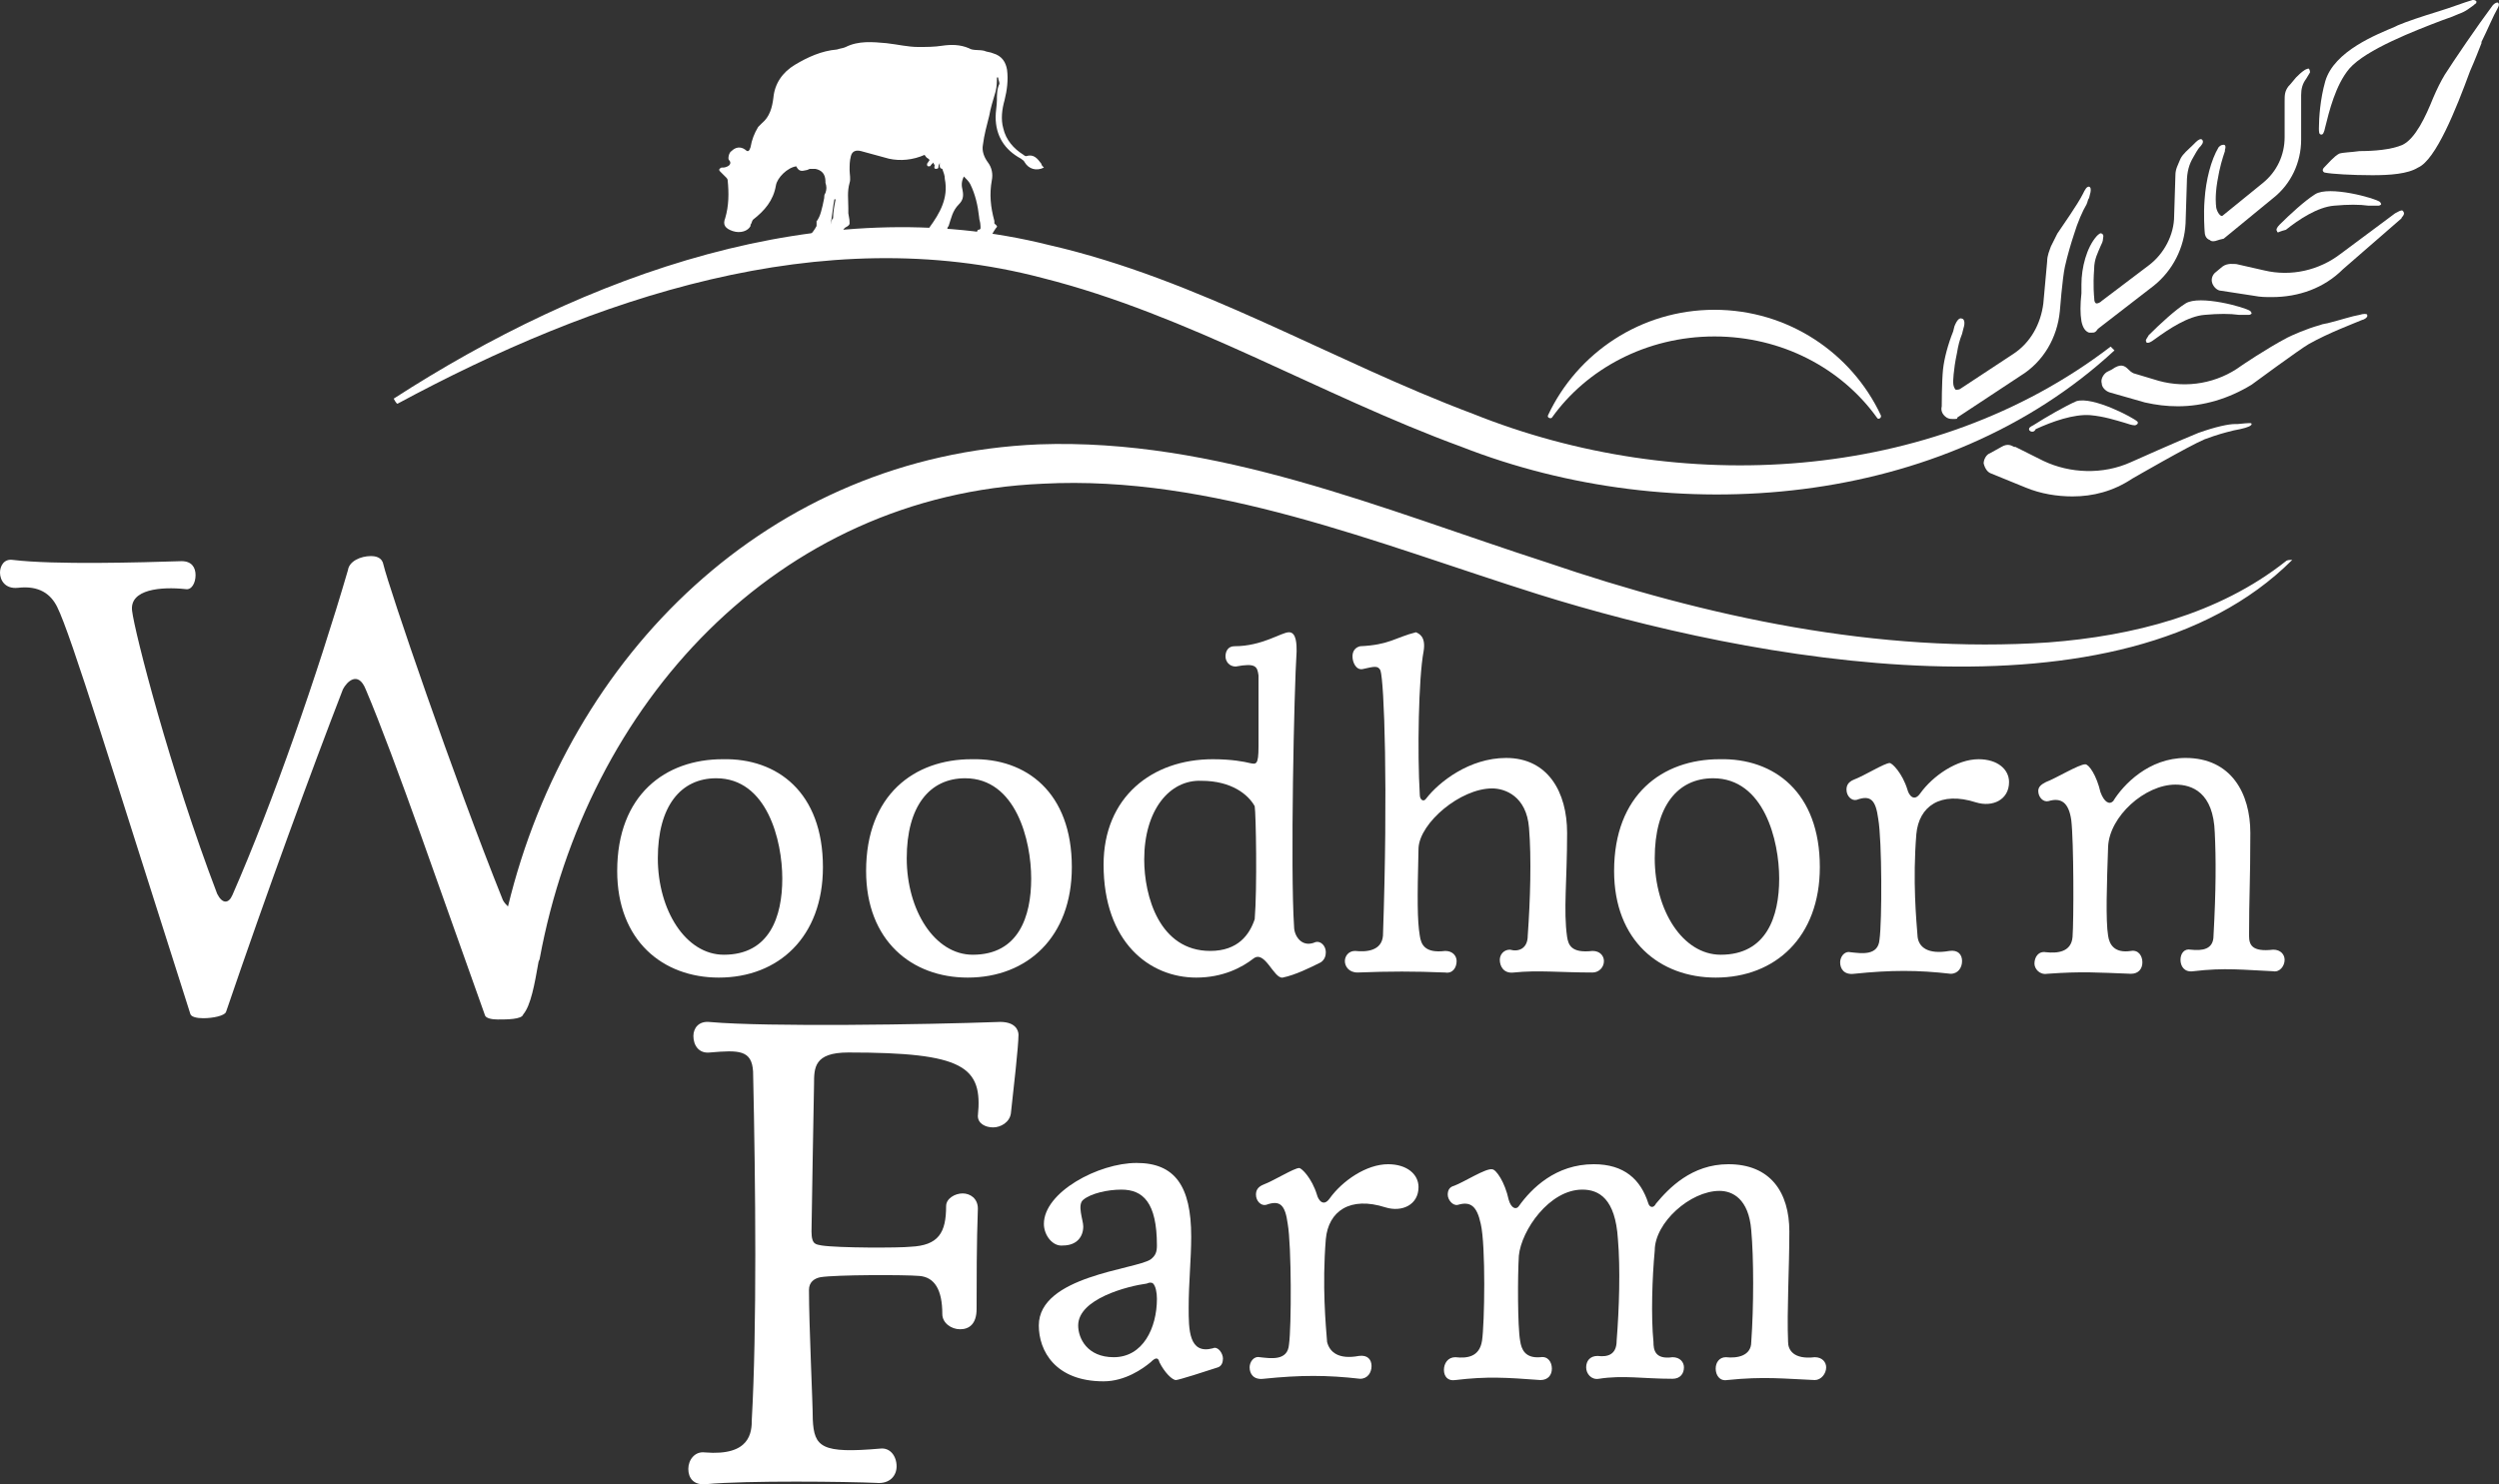
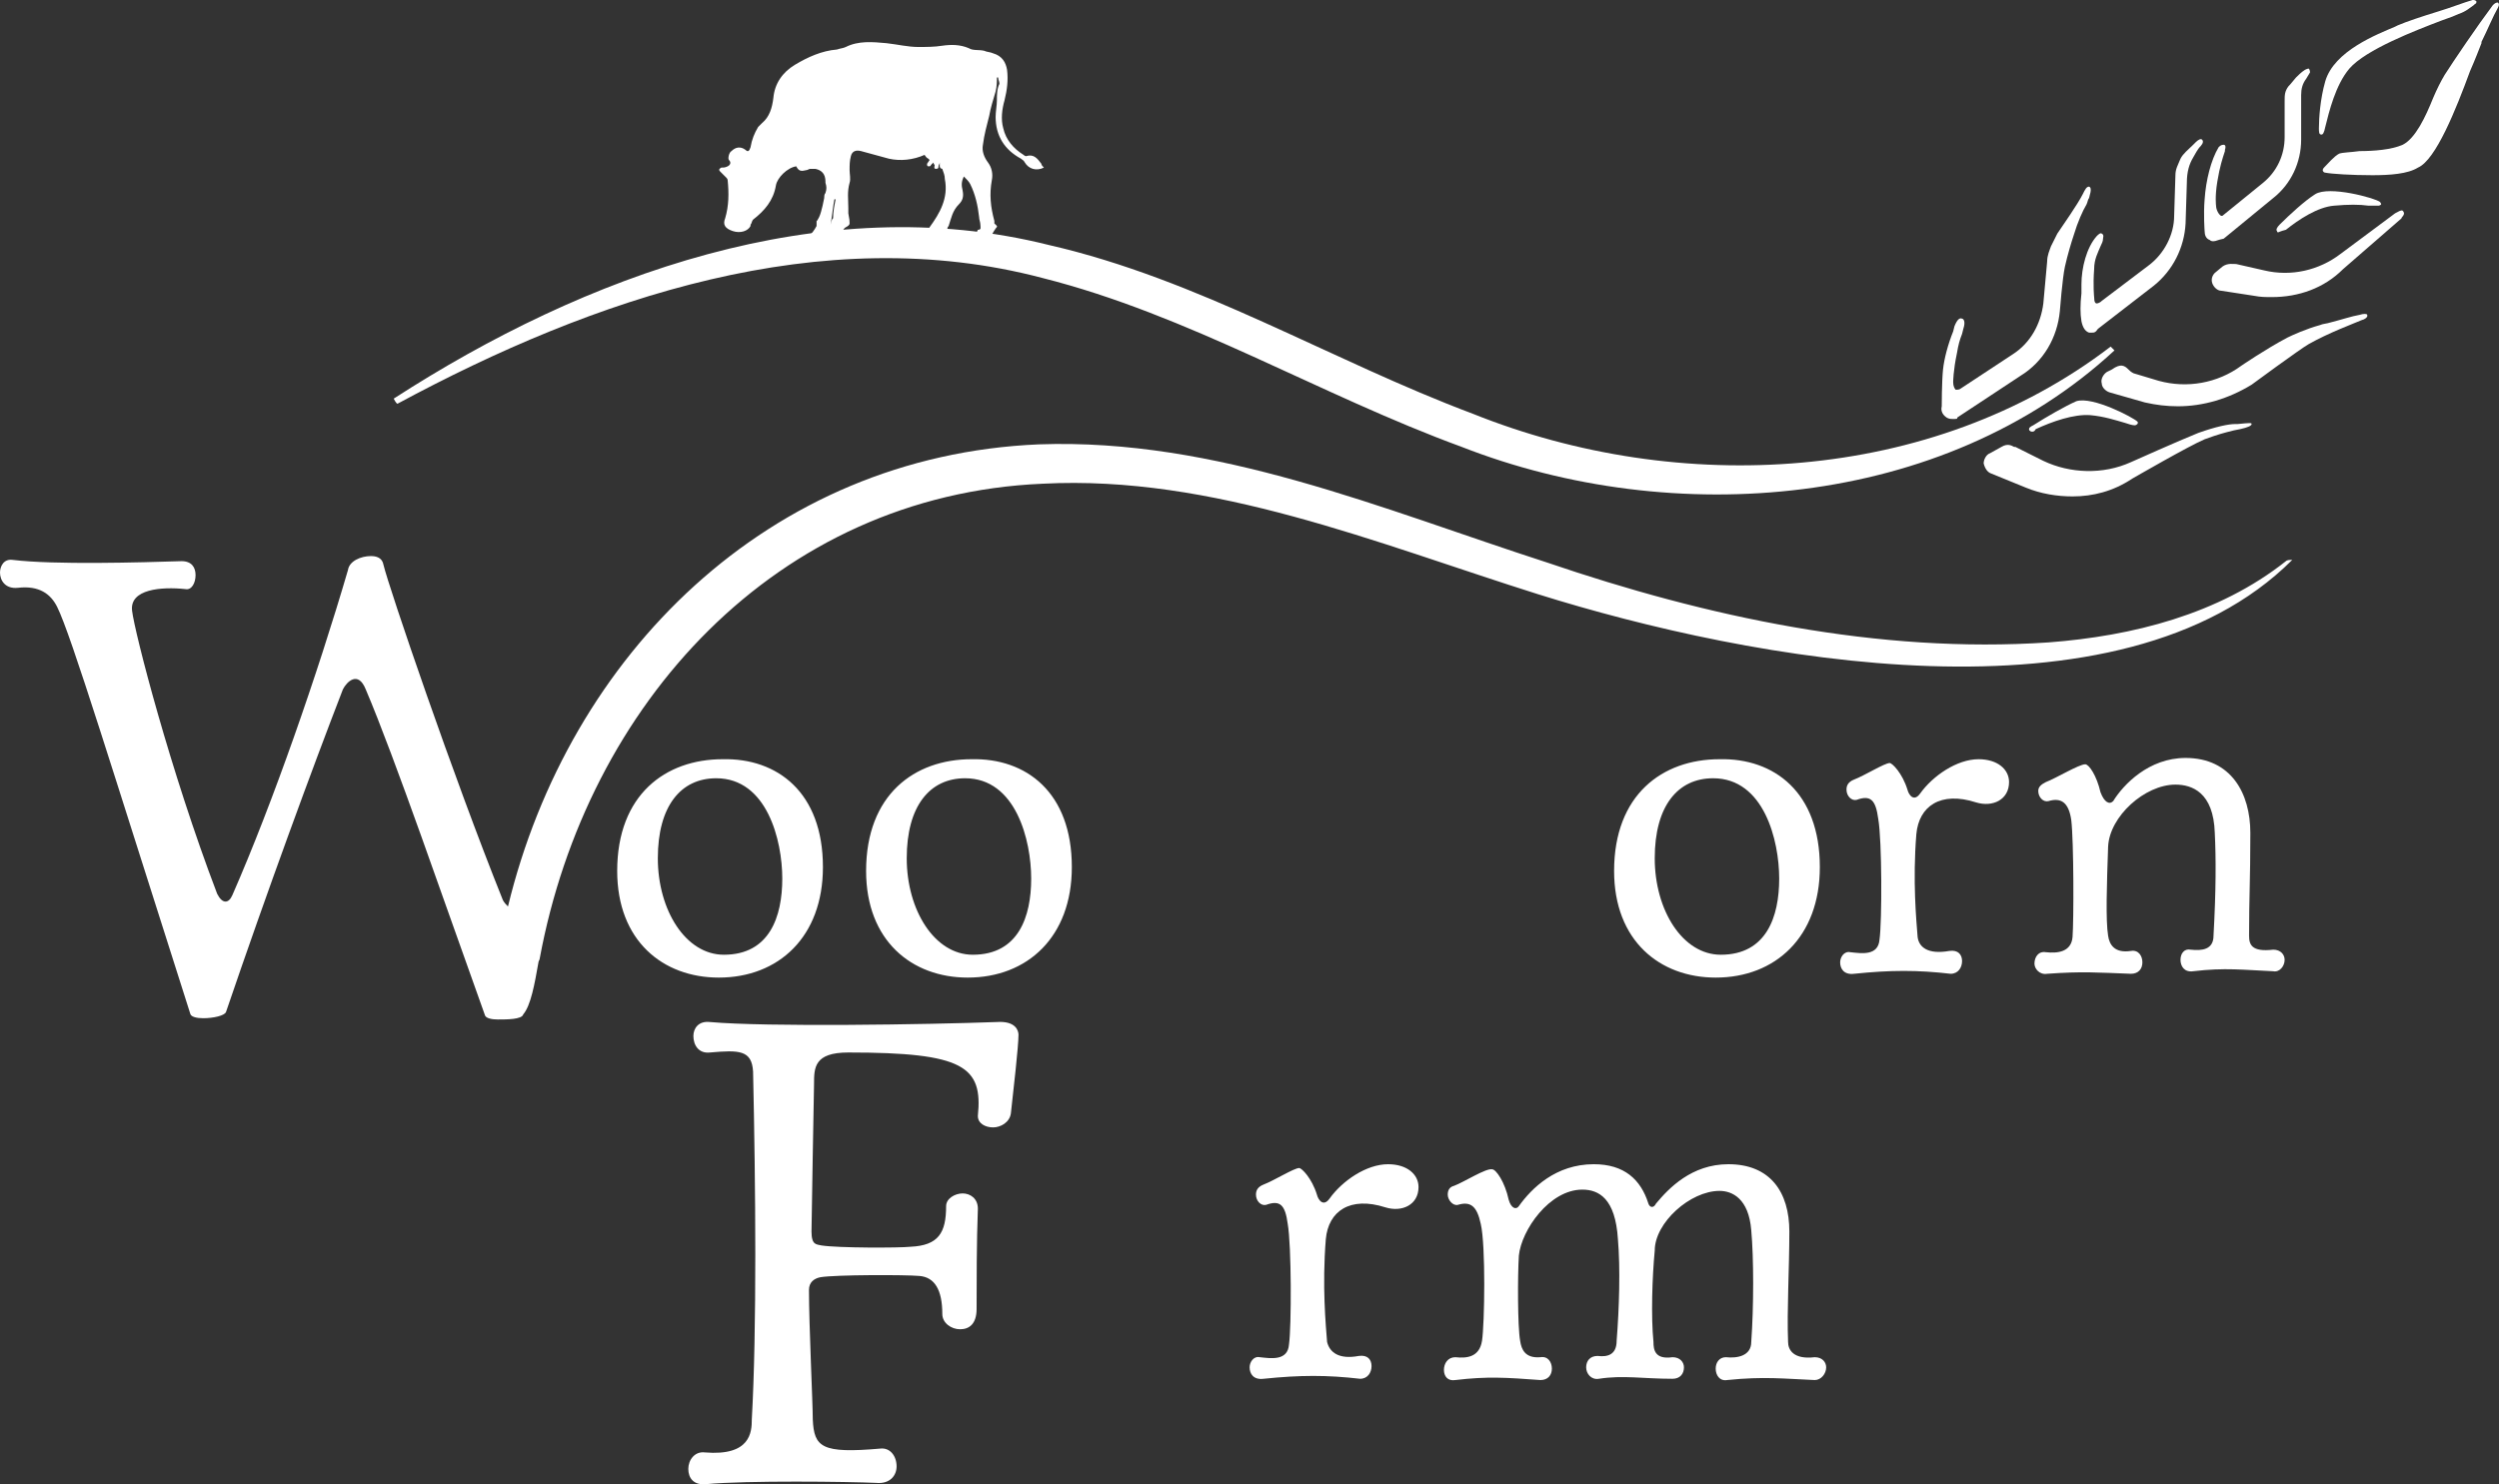
<svg xmlns="http://www.w3.org/2000/svg" id="a" viewBox="0 0 196.78 116.91">
  <rect x="0" y="0" width="196.78" height="116.91" fill="#333333" stroke="none" />
  <defs>
    <style>.b{fill:#fff;}</style>
  </defs>
  <path class="b" d="m55.6,116.9c-1,.1-1.4-.5-1.4-1.2s.5-1.4,1.3-1.3c3.6.3,3.7-1.6,3.7-2.6.4-7.1.3-18.4.1-27.4-.1-1.7-1.1-1.7-3.4-1.5-.9.1-1.3-.6-1.3-1.3,0-.6.4-1.2,1.3-1.1,4.5.4,17.1.2,22.6,0,1.5-.1,1.7.7,1.7,1,0,.9-.4,4.4-.6,6.2-.1.7-.8,1.1-1.4,1.1s-1.2-.3-1.2-.9c.4-3.9-1.1-5-10.2-5-2.7,0-2.7,1.2-2.7,2.5,0,0-.2,10.9-.2,11.6,0,1.1.4,1,.8,1.1,1.3.2,6.1.2,7,.1,2.2-.1,2.8-1.1,2.8-3.2,0-.6.7-1,1.3-1s1.2.4,1.2,1.2c-.1,2.6-.1,5.9-.1,7.9,0,1.2-.6,1.6-1.3,1.6s-1.4-.5-1.4-1.2c0-1.9-.6-2.9-1.8-3-1.1-.1-6.6-.1-7.8.1-.5.1-.9.4-.9,1,0,2.8.3,8.9.3,10.2.1,2.2.7,2.7,5.3,2.3.8-.1,1.3.6,1.3,1.4,0,.7-.5,1.4-1.6,1.3-2.2-.1-10.2-.2-13.4.1Z" />
-   <path class="b" d="m82.2,96.4c0-2.5,4.3-4.8,7.3-4.8s4.3,1.8,4.3,5.8c0,1.8-.2,3.6-.2,5.6,0,1.7,0,3.7,1.9,3.2.4-.2.8.4.8.8,0,.3-.1.6-.4.7-.9.3-3.1,1-3.3,1-.3,0-.9-.6-1.3-1.4-.1-.4-.3-.4-.7,0-.6.5-2,1.5-3.7,1.5-3.8,0-5.1-2.4-5.1-4.4,0-3.9,7.6-4.4,8.8-5.2.4-.3.5-.6.5-1.1,0-3.4-1.1-4.4-2.8-4.4-1.1,0-2.4.3-3,.8-.5.4,0,1.6,0,2.1,0,.8-.5,1.5-1.6,1.5-.8.1-1.5-.8-1.5-1.7Zm8.1,4.7c-1.5.2-5.4,1.2-5.4,3.3,0,1,.7,2.5,2.8,2.5,2.3,0,3.4-2.3,3.4-4.6,0-.5-.1-1-.3-1.2-.1-.1-.3-.1-.5,0Z" />
  <path class="b" d="m107,106.8c.7-.1,1,.3,1,.8s-.3,1-.9,1c-2.6-.3-4.7-.3-7.6,0-.8.1-1.1-.4-1.1-.9,0-.4.3-.9.8-.8.9.1,2.2.3,2.3-1,.2-1.4.2-7.8-.1-9.5-.2-1.5-.6-1.9-1.7-1.5-.4.1-.8-.3-.8-.8,0-.3.1-.6.6-.8.8-.3,2.4-1.3,2.8-1.3.2,0,1,.8,1.4,2.1.1.4.5,1,1,.3,1-1.4,2.9-2.7,4.6-2.7,1.5,0,2.4.8,2.4,1.8,0,1.4-1.3,2-2.6,1.6-2.8-.9-4.5.3-4.7,2.5-.3,3.7,0,6.8.1,8.1.2.8.9,1.4,2.5,1.1Z" />
  <path class="b" d="m119.6,95c1-1.4,2.9-3.3,5.9-3.3,2.4,0,3.7,1.2,4.3,3.1.1.3.4.4.6,0,1-1.2,2.8-3.1,5.7-3.1,3.3,0,4.8,2.2,4.8,5.3,0,2.9-.2,6.2-.1,8.7,0,.6.4,1.4,2.1,1.2.6,0,.9.4.9.8,0,.5-.4,1-.9,1-2.4-.1-4-.3-6.9,0-.6.1-.9-.4-.9-.9s.3-.9.8-.9c.9.1,2-.1,2-1.2.2-2.8.2-6.6,0-8.8-.2-2.5-1.5-3.1-2.5-3.1-2.3,0-5.1,2.5-5.1,4.7-.2,2.1-.3,5.2-.1,7.2,0,.6.1,1.4,1.5,1.2.6,0,.9.4.9.8,0,.5-.3.9-.9.9-2.3,0-3.9-.3-5.8,0-.6.1-1-.4-1-.9s.3-.9.9-.9c.8.1,1.5-.1,1.5-1.2.2-2.5.3-5.7.1-8-.2-3.2-1.5-3.9-2.8-3.9-2.6,0-4.8,3.2-5,5.2-.1,1.6-.1,5.6.1,6.7.1.7.4,1.4,1.6,1.3.6-.1.9.4.9.9s-.3.9-.9.9c-2.7-.2-4.2-.3-6.7,0-.6.1-.9-.3-.9-.8s.3-1,.9-1c.9.1,1.9,0,2.1-1.3s.3-7.5-.1-9.2c-.3-1.4-.8-1.8-1.8-1.5-.4.1-.8-.4-.8-.8,0-.3.1-.6.5-.7.8-.3,2.5-1.4,3-1.3.3,0,1,1,1.3,2.4.2.7.6.8.8.5Z" />
  <path class="b" d="m64.8,68.3c0,5.5-3.5,8.7-8.2,8.7-4.4,0-8-2.9-8-8.4,0-6,3.8-8.8,8.3-8.8,4.3-.1,7.9,2.6,7.9,8.5Zm-8.4-7c-2.8,0-4.6,2.2-4.6,6.3s2.2,7.6,5.2,7.6c3.6,0,4.6-3,4.6-6,0-3-1.2-7.9-5.2-7.9Z" />
  <path class="b" d="m84.4,68.3c0,5.5-3.5,8.7-8.2,8.7-4.4,0-8-2.9-8-8.4,0-6,3.8-8.8,8.3-8.8,4.3-.1,7.9,2.6,7.9,8.5Zm-8.4-7c-2.8,0-4.6,2.2-4.6,6.3s2.2,7.6,5.2,7.6c3.6,0,4.6-3,4.6-6s-1.2-7.9-5.2-7.9Z" />
-   <path class="b" d="m103.6,74.2c.4-.1.8.3.8.8,0,.3-.1.6-.4.8-.8.4-2,1-3,1.2-.7.1-1.4-2.2-2.3-1.5s-2.4,1.5-4.5,1.5c-3.7,0-7.3-2.8-7.3-8.9,0-5.3,3.8-8.3,8.6-8.3,1.5,0,2.5.2,2.9.3.5.1.7.2.7-1.3v-5.6c-.1-.7-.2-1-1.8-.7-.5,0-.8-.4-.8-.8s.2-.8.7-.8c2.2,0,3.7-1.1,4.3-1.1s.6,1,.6,1.5c-.2,3-.5,17.2-.2,21.7,0,.7.6,1.7,1.7,1.2Zm-13.5-6.5c0,2.9,1.2,7.2,5.2,7.2,2.2,0,3.1-1.3,3.5-2.5.2-2.4.1-8.3,0-8.9-.5-.9-1.8-2-4.2-2-2.5-.1-4.5,2.3-4.5,6.2Z" />
-   <path class="b" d="m120.3,73.7c.2-2.8.3-6.1.1-8.5-.2-2.5-1.9-3.1-2.9-3.1-2.5,0-5.7,2.7-5.8,4.7-.1,4-.1,5.7.1,6.9.1.7.4,1.4,2,1.2.6,0,.9.4.9.8,0,.5-.3,1-.9.9-2.5-.1-4.3-.1-6.9,0-.7,0-1-.5-1-.9s.3-.8.8-.8c.9.1,2.1,0,2.2-1.2.4-11.6.1-20-.2-20.9-.2-.4-.5-.3-1.4-.1-.5.1-.8-.5-.8-1,0-.4.2-.7.6-.8,2.3-.1,2.8-.7,4.4-1.1.2.1.8.3.6,1.5-.4,2.1-.5,8-.3,11.3,0,.4.3.6.5.3,1-1.3,3.4-3.2,6.3-3.2,3.3,0,4.8,2.7,4.8,5.9,0,3.8-.3,6.1,0,8.2.1.6.3,1.3,2,1.1.6,0,.9.4.9.8,0,.5-.4.9-.9.9-2.5,0-4.3-.2-6.2,0-.8.1-1.1-.5-1.1-1,0-.4.3-.8.8-.8.7.2,1.4-.1,1.4-1.1Z" />
  <path class="b" d="m143.3,68.3c0,5.5-3.5,8.7-8.2,8.7-4.4,0-8-2.9-8-8.4,0-6,3.8-8.8,8.3-8.8,4.3-.1,7.9,2.6,7.9,8.5Zm-8.4-7c-2.8,0-4.6,2.2-4.6,6.3s2.2,7.6,5.2,7.6c3.6,0,4.6-3,4.6-6,0-3-1.2-7.9-5.2-7.9Z" />
  <path class="b" d="m153.5,74.9c.7-.1,1,.3,1,.8s-.3,1-.9,1c-2.6-.3-4.7-.3-7.6,0-.8.1-1.1-.4-1.1-.9,0-.4.3-.9.8-.8.9.1,2.2.3,2.3-1,.2-1.4.2-7.8-.1-9.5-.2-1.5-.6-1.9-1.7-1.5-.4.1-.8-.3-.8-.8,0-.3.1-.6.6-.8.8-.3,2.4-1.3,2.8-1.3.2,0,1,.8,1.4,2.1.1.4.5,1,1,.3,1-1.4,2.9-2.7,4.6-2.7,1.5,0,2.4.8,2.4,1.8,0,1.4-1.3,2-2.6,1.6-2.8-.9-4.5.3-4.7,2.5-.3,3.7,0,6.8.1,8.1.1.8.8,1.4,2.5,1.1Z" />
  <path class="b" d="m172.1,59.7c3.6,0,5.1,2.8,5.1,5.9,0,3.8-.1,5-.1,8.1,0,.7.2,1.3,1.9,1.1.6,0,.9.4.9.8,0,.5-.4,1-.9.9-2.3-.1-3.8-.3-6.3,0-.7.1-1-.4-1-.9s.3-.9.8-.8c.9.1,1.8,0,1.8-1.1.2-3.6.2-6.1.1-8.1-.1-3.2-1.8-3.8-3.1-3.8-2.4,0-5.2,2.5-5.3,4.9-.1,2.9-.2,5.8,0,7,.1.7.5,1.4,1.8,1.2.6-.1.9.4.9.9s-.3.9-.9.9c-2.7-.1-3.8-.2-6.6,0-.6.1-1-.4-1-.8,0-.5.3-1,.9-.9.9.1,2,0,2.1-1.2.1-1.3.1-7.5-.1-9.2-.2-1.4-.8-1.8-1.8-1.5-.4.1-.8-.3-.8-.8,0-.3.2-.5.6-.7.8-.3,2.6-1.4,3.1-1.4.3,0,.9.9,1.2,2.2.3.8.7,1,1,.7.8-1.3,2.8-3.4,5.7-3.4Z" />
  <path class="b" d="m180,44.2c-5.3,4.2-12.1,5.9-18.7,6.4-13.4.9-26.9-2-39.5-6.3-13-4.2-26-9.8-40-9.3-21.3.9-37,16.6-41.8,36.4-.1-.1-.3-.3-.4-.5-3.9-9.7-9-24.7-9.4-26.4-.1-.6-.6-.7-1-.7-.8,0-1.7.4-1.8,1.1-2.4,8.2-5.9,18.3-9.1,25.6-.3.7-.8.7-1.2-.1-3.7-9.7-6.5-20.6-6.7-22.3s2.3-1.9,4.2-1.7c.5.1.8-.5.8-1.1s-.3-1.1-1.1-1.1c-3.2.1-10,.3-13.3-.1-.7-.1-1,.5-1,1,0,.6.4,1.3,1.4,1.2,1.7-.2,2.6.5,3.1,1.5,1.1,2.2,4.4,13,10.5,32.1.1.2.5.3,1,.3.8,0,1.7-.2,1.8-.5,3.2-9.4,6.8-19.2,9.2-25.4.3-.6,1.2-1.5,1.8,0,2.3,5.4,6.2,16.8,9.4,25.7.1.2.5.3,1,.3.7,0,1.9,0,2-.4.6-.7.9-2.4,1.2-4.1,0-.1.1-.2.1-.3,3.7-20,18.6-36.5,39.6-37.4,13.4-.7,26.3,4.7,39,8.7,16.6,5.2,45.9,10.8,59.4-2.7-.2,0-.4,0-.5.1Z" />
-   <path class="b" d="m135,26.5c5.3,0,10,2.5,12.8,6.4.1.2.4,0,.3-.2-2.3-4.9-7.3-8.3-13.1-8.3s-10.8,3.4-13.1,8.3c-.1.2.2.3.3.2,2.7-3.8,7.4-6.4,12.8-6.4Z" />
  <path class="b" d="m178.9,23.4c-.5,0-.9,0-1.4-.1l-2.6-.4c-.3,0-.6-.3-.7-.6-.1-.3,0-.6.2-.8l.6-.5c.4-.3.9-.2,1.1-.2l2.2.5c2.1.5,4.3,0,6-1.3l4.3-3.2c.2-.1.5-.3.6-.2,0,0,.1.1.1.2,0,.2-.2.3-.2.4l-4.6,4c-1.5,1.5-3.5,2.2-5.6,2.2Z" />
  <path class="b" d="m174.3,19c-.1,0-.2,0-.3-.1-.3-.1-.4-.4-.4-.7,0,0-.1-1.3,0-2.5.1-1.5.5-3.1,1.1-4.1.1-.1.2-.2.4-.2.1,0,.2.1.1.4v.1c-.2.6-.4,1.2-.6,2.4-.2,1.2-.1,1.9-.1,1.9,0,.3.2.7.4.8h.1l3.2-2.6c1.1-.9,1.7-2.2,1.7-3.6v-2.8c0-.5,0-.8.3-1.2,0,0,.2-.2.6-.7h0c.2-.2.4-.4.7-.6,0,0,.2-.1.3-.1.1.1.1.3.1.3h0l-.3.5c-.3.4-.4.8-.4,1.3v3.5c0,1.8-.8,3.5-2.2,4.6l-3.9,3.2c-.5.1-.6.2-.8.2Zm.5-7.4h0Z" />
  <path class="b" d="m171.5,32c-.9,0-1.7-.1-2.6-.3l-2.8-.8c-.3-.1-.6-.4-.6-.7-.1-.3.1-.7.4-.9l.4-.2c.7-.5,1-.3,1.3,0,.1.1.2.2.4.3l2,.6c2.2.6,4.6.2,6.5-1.2,0,0,1.9-1.3,3.6-2.2.4-.2,1.5-.7,2.6-1h0c.2-.1.5-.1.8-.2.8-.2,1.7-.5,2.3-.6.3-.1.6-.1.6,0,.1.2-.3.4-.4.4-.7.3-2.6,1-4.2,1.9-.7.4-4.5,3.2-4.5,3.2-1.8,1.1-3.8,1.7-5.8,1.7Z" />
  <path class="b" d="m164.7,26.2h-.2c-.3-.1-.5-.4-.6-.9-.1-.6-.1-1.3,0-2.2v-.7c0-1.3.4-2.9,1.2-3.8.1-.1.3-.3.4-.2.2.1.1.3.1.4,0,.2-.1.4-.2.6-.2.5-.5,1-.5,1.8-.1,1.3,0,2.2,0,2.2,0,.4.1.5.2.5,0,0,.2,0,.4-.2l3.7-2.8c1.2-.9,2-2.4,2-3.9l.1-3.2c0-.5.2-.8.4-1.3h0c.2-.4.6-.7,1-1.1l.2-.2c.2-.2.4-.3.5-.2.2.2-.1.5-.2.6-.1.1-.4.6-.5.8-.3.5-.5,1.1-.5,2l-.1,3.2c-.1,1.9-1,3.7-2.5,4.9l-4.4,3.4c-.2.3-.3.3-.5.3Z" />
  <path class="b" d="m163.2,39.1c-1.2,0-2.5-.2-3.7-.7l-2.7-1.1c-.3-.1-.5-.4-.6-.8,0-.3.2-.7.5-.8l.9-.5c.5-.3.8-.1,1,0h.1l2.2,1.1c2.1,1,4.7,1.1,6.9.1,0,0,3.8-1.7,5.3-2.3h0c1.4-.5,2.4-.7,2.9-.7h.2c1-.1,1.1-.1,1.1,0q0,.2-.9.4l-.5.1c-.8.2-1.2.3-2.3.7-1.2.5-5.7,3.1-5.7,3.1-1.5,1-3.1,1.4-4.7,1.4Z" />
  <path class="b" d="m153.8,33c-.2,0-.3,0-.5-.1-.3-.2-.5-.5-.4-.9,0,0,0-1.9.1-2.9.1-.9.4-2,.8-3l.1-.4c.2-.5.4-.7.6-.6.1,0,.3.2.1.8l-.1.4c-.2.5-.3.9-.4,1.5-.3,1.4-.3,2.3-.3,2.3,0,.3.1.5.2.6.1,0,.3,0,.4-.1l4.1-2.7c1.4-.9,2.2-2.4,2.4-4l.3-3.3c0-.5.2-.9.3-1.2.1-.2.3-.6.4-.8h0l.1-.2c.4-.6,1.6-2.3,2-3.1.2-.4.3-.6.5-.6.3.1,0,.8,0,.9-.1.1-.1.3-.2.5-.3.5-.7,1.4-1,2.4-.2.6-.5,1.6-.7,2.5s-.4,3.5-.4,3.5c-.2,2.1-1.3,4-3.1,5.1l-5,3.3c.1.1-.1.1-.3.1Z" />
  <path class="b" d="m179.4,18.3q-.1,0-.1-.1c-.1-.1,0-.3.2-.5.8-.8,2-1.9,2.8-2.4,1.1-.7,4.7.3,5.1.6.1.1.1.2.1.2,0,0-.1.1-.2.1h-.8c-.7-.1-1.6-.1-2.7,0-1.3.1-2.8,1.1-3.8,1.9h0c-.4.1-.6.2-.6.2Z" />
-   <path class="b" d="m169.1,27q-.1,0-.1-.1c-.1-.1.1-.3.2-.5.9-.9,2.1-2,2.9-2.5,1.1-.7,4.7.3,5.1.6.1.1.1.2.1.2,0,0-.1.1-.2.1h-.8c-.7-.1-1.6-.1-2.7,0-1.3.1-2.8,1.1-3.9,1.9h0c-.4.3-.5.3-.6.3Z" />
  <path class="b" d="m160,34q-.1,0-.2-.1c-.1-.2.1-.3.3-.4,1.1-.7,2.5-1.5,3.4-1.9,1.3-.4,4.5,1.3,4.8,1.6.1.1,0,.2,0,.2,0,0-.1.1-.2.1-.2,0-.5-.1-.8-.2-.7-.2-1.6-.5-2.7-.6-1.3-.1-3,.5-4.3,1.1h0c-.1.2-.2.2-.3.2Z" />
  <path class="b" d="m186.8,13.8c-1.6,0-3.2-.1-3.7-.2-.1,0-.2-.1-.2-.2,0,0,0-.1.1-.2.3-.3.8-.9,1.2-1.1.3-.1.9-.1,1.6-.2,1.1,0,2.5-.1,3.4-.5,1-.5,1.8-2.2,2.4-3.7.3-.7.6-1.3.9-1.8.7-1.1,2.6-3.9,3.8-5.5.2-.2.3-.2.4-.2.1.1.1.2,0,.4-.4.7-.8,1.7-1.3,2.7v.1c-.2.5-.5,1.3-.9,2.2-1.1,3-2.7,7-4.1,7.6-.8.5-2.2.6-3.6.6Z" />
  <path class="b" d="m31,31.4c15-9.7,33.7-16.6,51.6-12.1,11.8,2.7,22.2,9.1,33.4,13.3,16.2,6.5,36.1,5.5,50.2-5.3l.3.3c-13.5,12.5-34.8,14.1-51.4,7.6-11.2-4.1-21.5-10.4-33-13.3-17.4-4.6-35.4,1.6-50.8,9.9-.1,0-.3-.4-.3-.4h0Z" />
  <path class="b" d="m82,12.9c-.3-.4-.6-.8-1.2-.6,0,0-.1,0-.2-.1-.8-.5-1.4-1.2-1.6-2.1-.2-.7-.1-1.5.1-2.2.2-.8.3-1.6.2-2.4-.1-.6-.4-1.1-1.1-1.3-.2-.1-.5-.1-.7-.2-.4-.1-.9,0-1.2-.2-.7-.3-1.4-.3-2.1-.2-.6.1-1.3.1-1.9.1-.8,0-1.6-.2-2.5-.3-1.1-.1-2.2-.2-3.2.3-.2.1-.4.1-.7.2-1.2.1-2.3.6-3.3,1.2-1,.6-1.6,1.5-1.7,2.6-.1.8-.3,1.5-.9,2-.1.1-.2.2-.3.3-.3.5-.5,1-.6,1.6-.1.3-.2.4-.4.2-.4-.3-.8-.2-1.1.1-.2.1-.3.6-.2.7.2.2.1.4-.1.5-.2.1-.3.1-.5.1-.2.1-.2.2-.1.3.2.2.3.3.5.5,0,0,.1.1.1.2.1,1,.1,2-.2,3-.2.5,0,.8.6,1s1.2,0,1.4-.4v-.1c.1-.1.1-.3.2-.4.9-.7,1.6-1.5,1.8-2.7.1-.6.9-1.4,1.6-1.5.2.4.4.4.8.3.1,0,.2-.1.3-.1h.4c.5.1.8.4.8,1v.1c.1.3.1.5,0,.8-.1.1-.1.3-.1.4,0,0-.2,1.1-.4,1.5-.2.4-.2.3-.2.3v.4s-.2.4-.5.7h2.5c0-.2.1-.5.3-.6.2-.1.3-.2.3-.3,0-.2,0-.3-.1-.8v-.4c0-.7-.1-1.3.1-2,.1-.3,0-.7,0-1,0-.4,0-.7.1-1.1.1-.4.4-.5.8-.4.7.2,1.5.4,2.2.6.9.2,1.9.1,2.8-.3.1.1.1.2.3.3l.1.1-.2.3c0,.1,0,.2.1.2s.2,0,.2-.1l.1-.1.1-.1s0,.1.1.2c0,.1-.1.3.1.3s.2-.1.2-.2.1-.2.1-.3h0v.3c0,.1.1.2.2.2h0c.1.3.2.5.2.8.3,1.5-.4,2.7-1.2,3.8l-.5.9h1.4c0-.1.1-.2.1-.3.1-.3.5-.2.4-.4v-.1h0c0-.1.1-.2.1-.2h0c.2-.6.3-1.2.8-1.7.3-.3.4-.6.3-1.1-.1-.4-.1-.7.1-1.1.2.2.4.4.5.6.4.8.6,1.7.7,2.6,0,.2.1.4.1.6s.1.4-.2.4c0,0-.1.2-.1.3h0l-.2.6h1.2l.1-.1c0-.3.2-.6.4-.9.2-.2.1-.2-.1-.4h0v-.2h0c-.3-1.1-.4-2.1-.2-3.2.1-.5,0-1-.3-1.4s-.5-.9-.4-1.4c.1-.8.3-1.5.5-2.3.1-.6.3-1.2.5-1.9.1-.4.1-.8.1-1.1h.1c0,.2.1.3.1.5-.2.4-.2.9-.2,1.3s-.1.9-.1,1.3c0,1.5.7,2.6,2,3.3.1.1.2.1.3.3.3.5.9.7,1.5.4-.1-.1-.2-.2-.2-.3Zm-16.4,4.3c-.1,0-.2.5-.2.5.1-.5.2-1.5.3-2h.1c-.1.5-.2,1-.2,1.5Z" />
  <path class="b" d="m182.8,10.6h0c-.2,0-.2-.2-.2-.5,0-.8.1-2.3.5-3.7.7-2.4,4.1-3.7,5.5-4.3l.2-.1c.7-.3,1.9-.7,3.2-1.1,1-.3,2-.7,2.7-.9h0c.1,0,.2,0,.3.1,0,.1,0,.2-.1.2l-.1.1c-.3.2-.6.5-1.2.7-.2.1-.7.3-1.3.5-2.1.8-6,2.3-7.3,3.8-1.1,1.3-1.6,3.4-1.9,4.6-.1.5-.2.6-.3.6ZM194.7.2h0Z" />
</svg>